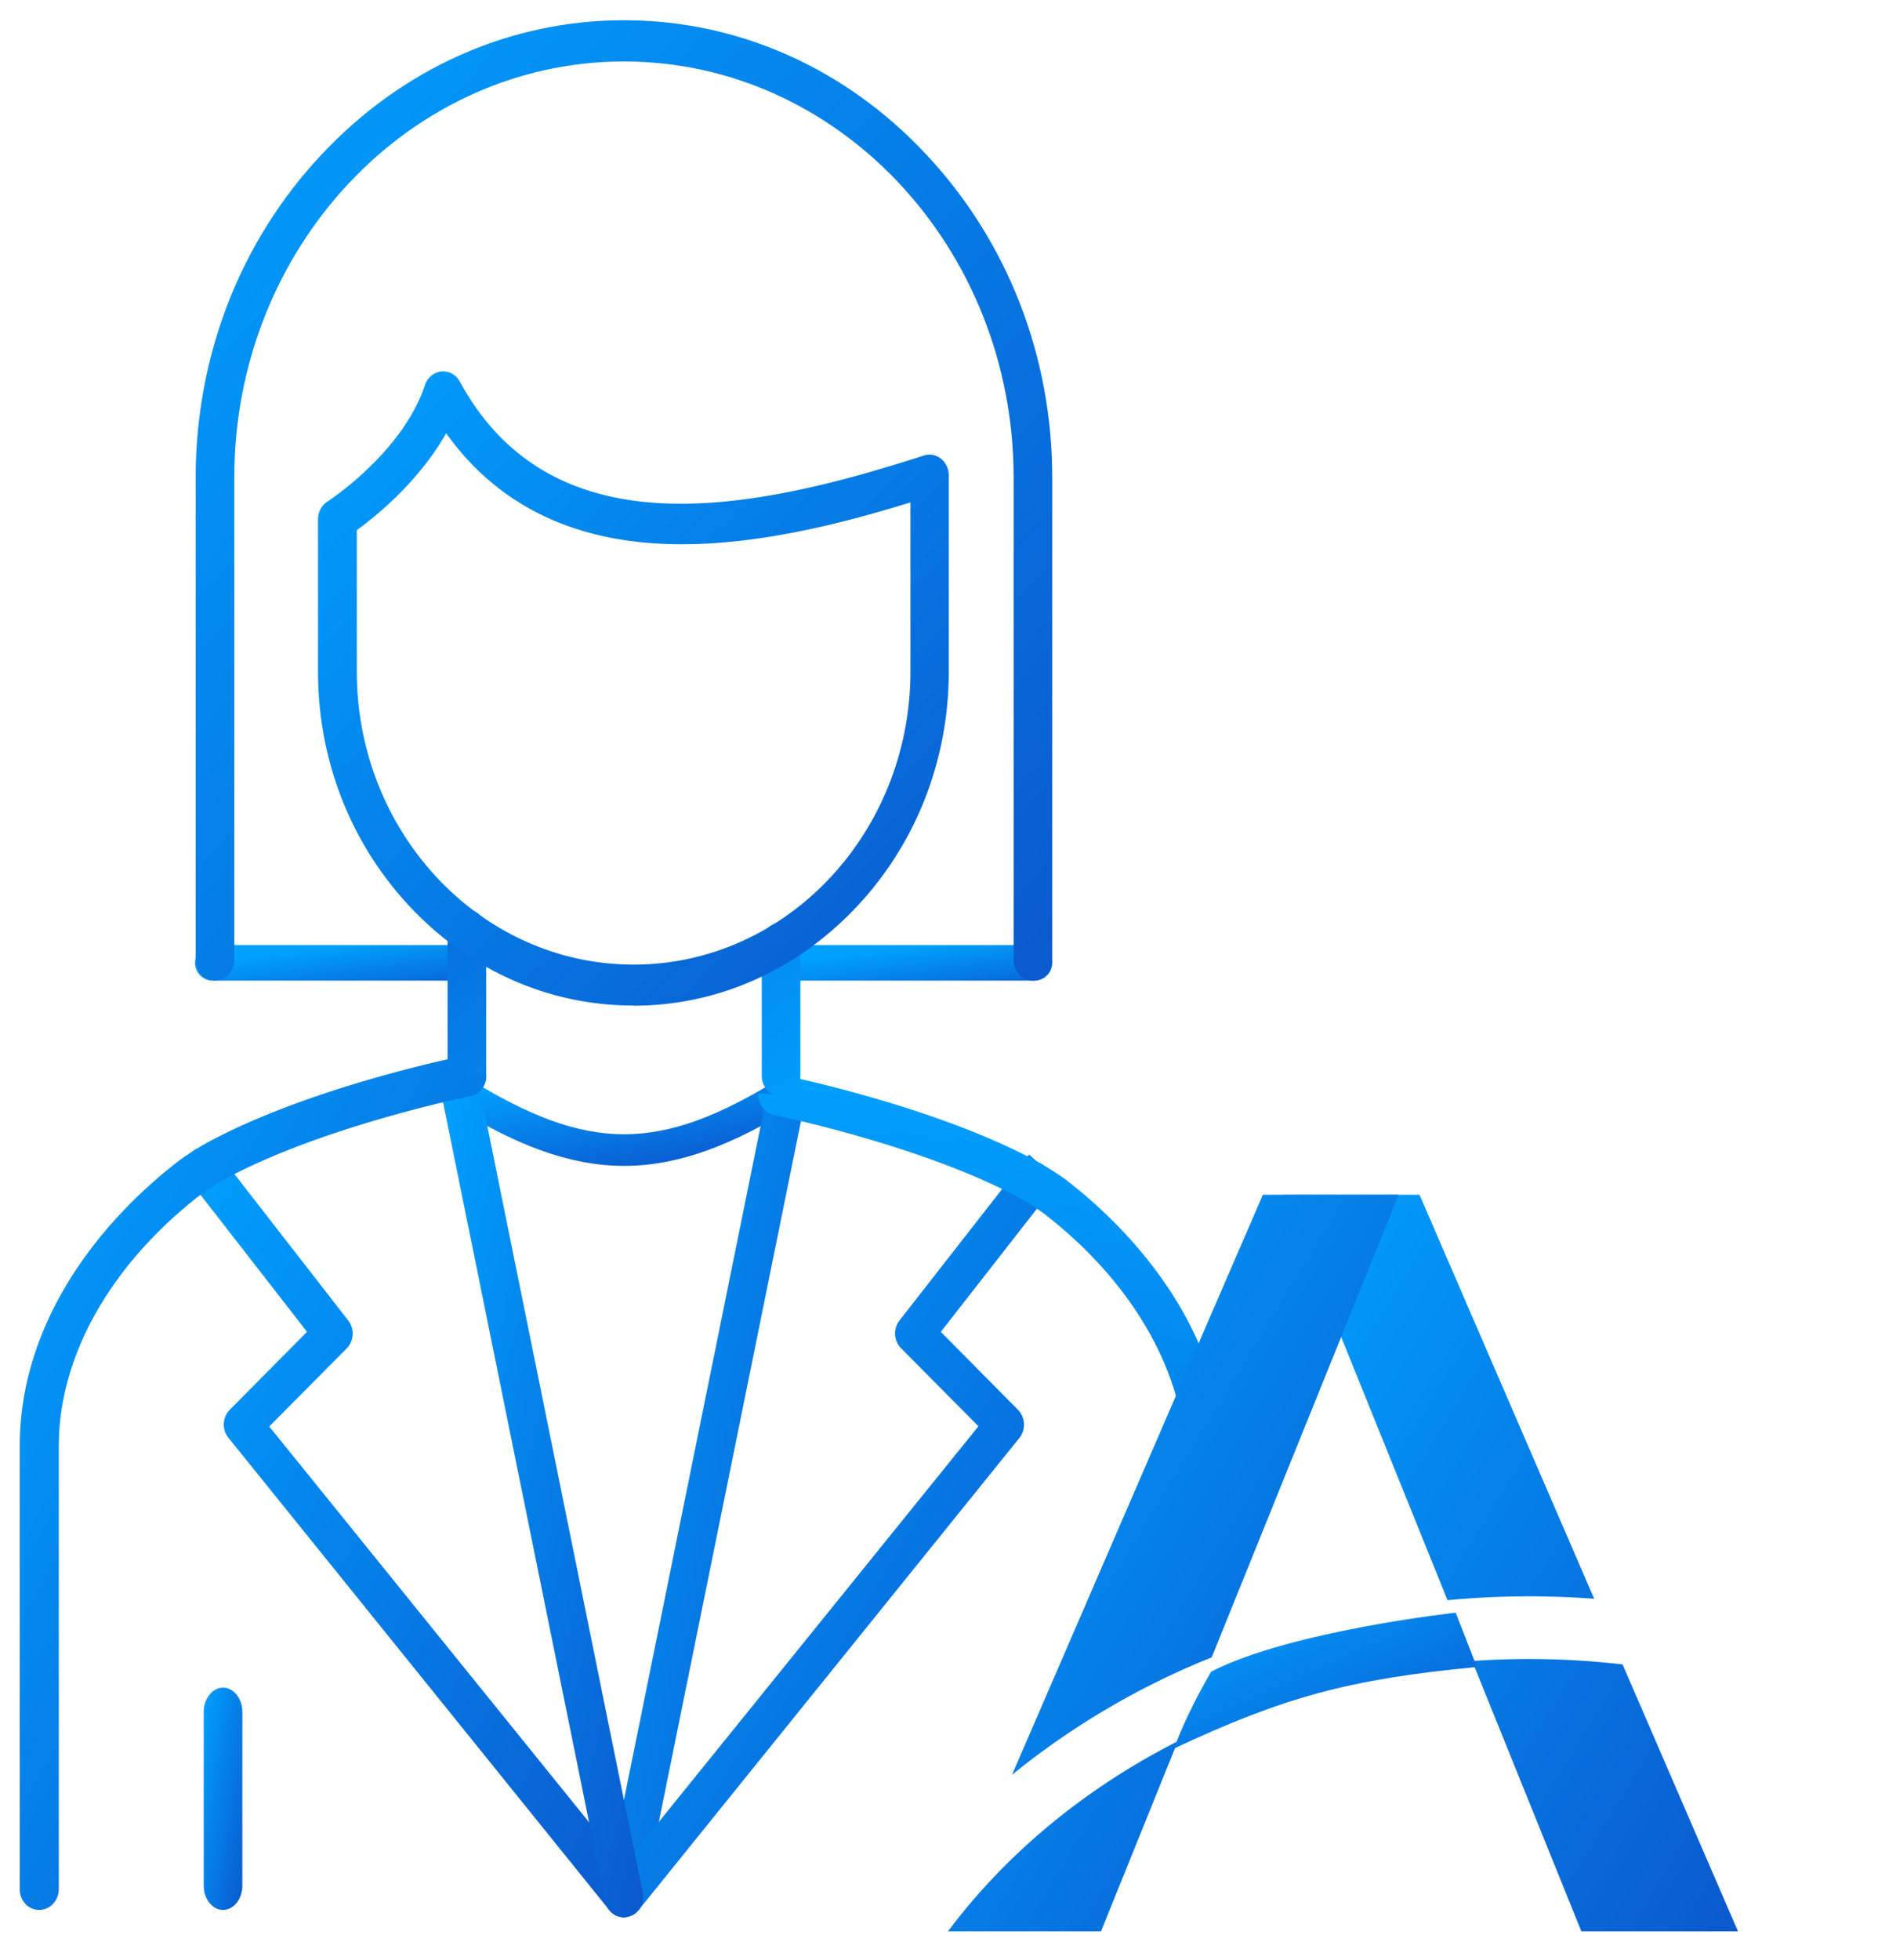
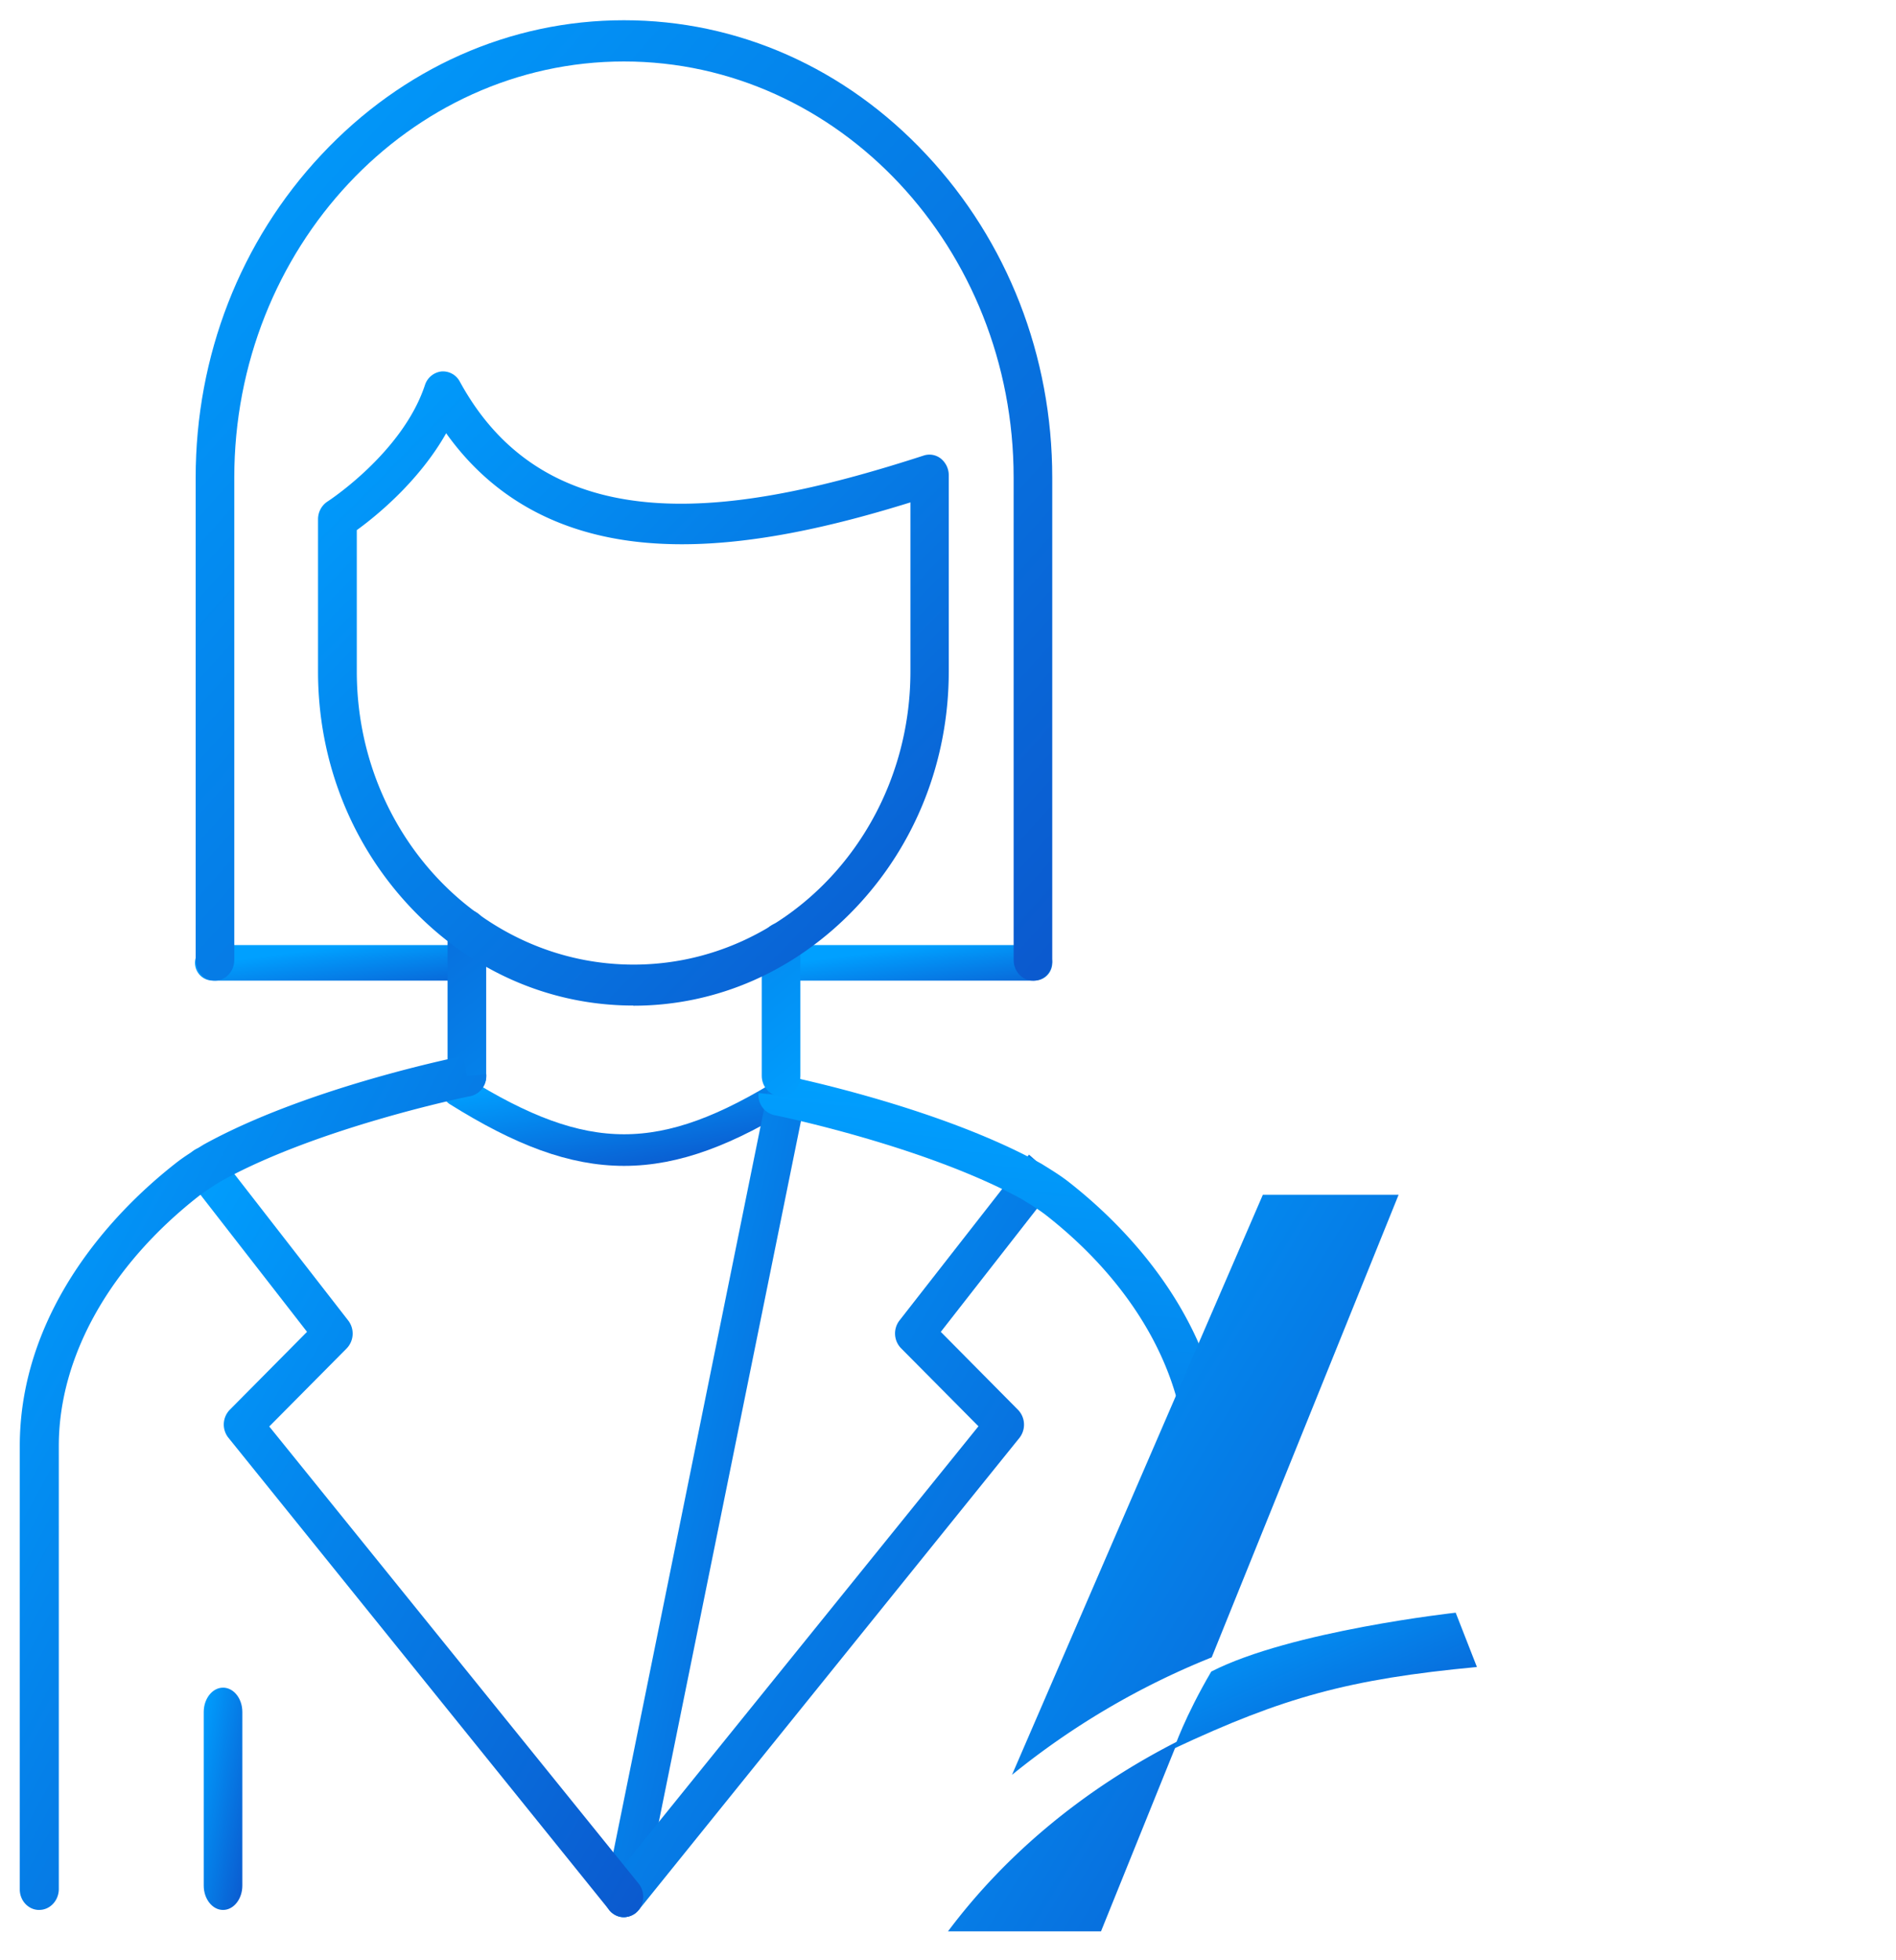
<svg xmlns="http://www.w3.org/2000/svg" width="60" height="62" fill="none" viewBox="0 0 60 62">
  <path stroke="url(#a)" stroke-linecap="round" d="M14.5 34.5c4 2.5 6.5 2.5 10.5 0" />
  <path fill="url(#b)" fill-rule="evenodd" d="M19.744 60.639c-.032 0-.068 0-.098-.005-.33-.06-.555-.389-.502-.743l5.127-25.267c.056-.349.366-.588.7-.531.336.06.556.388.502.742l-5.127 25.268a.624.624 0 0 1-.604.536h.002Z" clip-rule="evenodd" />
  <path fill="url(#c)" fill-rule="evenodd" d="M19.744 60.634a.586.586 0 0 1-.383-.143.676.676 0 0 1-.093-.91l11.696-14.47-2.45-2.468a.67.67 0 0 1-.048-.88l4.097-5.244.941.829-3.732 4.777 2.442 2.464a.676.676 0 0 1 .05.885L20.225 60.395a.615.615 0 0 1-.482.238h.003-.003Z" clip-rule="evenodd" />
  <path fill="url(#d)" fill-rule="evenodd" d="M38.154 47.01c.334 0 .61-.29.61-.648v-.025c0-1.707-.477-3.387-1.418-4.997-.842-1.441-2.063-2.813-3.537-3.965-.184-.142-.38-.278-.88-.583-.006-.005-.02-.005-.026-.013-3.15-1.727-7.667-2.677-8.166-2.779l-.122.634-.611-.064a.65.65 0 0 0 .493.699c.197.038 4.778.989 7.824 2.65.489.297.629.401.75.491 2.834 2.205 4.459 5.096 4.459 7.921v.025c.005.363.281.653.616.653h.004l.004.001Z" clip-rule="evenodd" />
  <path stroke="url(#e)" stroke-linecap="round" stroke-width="1.125" d="M6.733 30.453h7.663" />
  <path stroke="url(#f)" stroke-linecap="round" stroke-width="1.125" d="M25.034 30.453h7.703" />
  <path fill="url(#g)" fill-rule="evenodd" d="M32.688 31.016c-.335 0-.611-.292-.611-.652V15.106c0-7.256-5.535-13.162-12.331-13.162-6.797 0-12.332 5.907-12.332 13.162v15.258c0 .357-.273.652-.61.652-.338 0-.612-.292-.612-.652V15.106c0-3.846 1.411-7.478 3.982-10.216C12.74 2.153 16.142.64 19.746.64c3.603 0 7.006 1.506 9.57 4.251 2.566 2.738 3.983 6.37 3.983 10.216v15.258c0 .365-.273.652-.61.652Z" clip-rule="evenodd" />
  <path fill="url(#h)" fill-rule="evenodd" d="M24.717 34.674c-.335 0-.611-.29-.611-.648v-4.202c0-.355.273-.646.61-.646.338 0 .612.29.612.646v4.202c0 .363-.274.648-.611.648Zm-9.943 0c-.335 0-.61-.29-.61-.648v-4.608c0-.355.273-.646.61-.646.338 0 .612.29.612.646v4.608c0 .363-.274.648-.612.648Z" clip-rule="evenodd" />
  <path fill="url(#i)" fill-rule="evenodd" d="M19.744 60.634a.61.61 0 0 1-.477-.239L7.217 45.46a.669.669 0 0 1 .056-.872l2.443-2.464-3.722-4.785a.675.675 0 0 1 .085-.911.59.59 0 0 1 .86.09l4.082 5.25a.676.676 0 0 1-.05.88l-2.45 2.47 11.697 14.468a.672.672 0 0 1-.094.912.615.615 0 0 1-.383.137l.002-.002h.001Z" clip-rule="evenodd" />
-   <path fill="url(#j)" fill-rule="evenodd" d="M19.744 60.639c-.293 0-.55-.225-.603-.544l-5.127-25.267c-.056-.35.172-.687.502-.744.335-.059.648.181.702.531l5.126 25.268c.057.35-.17.686-.5.742-.033.005-.07.014-.098.014h-.002Z" clip-rule="evenodd" />
  <path fill="url(#k)" fill-rule="evenodd" d="M7.058 60.409c-.335 0-.611-.345-.611-.769v-5.494c0-.42.274-.768.611-.768.338 0 .611.345.611.768v5.494c0 .421-.273.769-.61.769Z" clip-rule="evenodd" />
  <path fill="url(#l)" fill-rule="evenodd" d="M1.237 60.409c-.335 0-.611-.29-.611-.648V45.736c0-1.707.477-3.387 1.418-4.997.843-1.441 2.063-2.813 3.538-3.965.184-.143.379-.278.88-.583.005-.005.02-.005.025-.013 3.151-1.727 7.667-2.677 8.166-2.78l.123.635.61-.064a.65.65 0 0 1-.493.699c-.196.038-4.777.988-7.824 2.65a8.46 8.46 0 0 0-.75.49c-2.833 2.206-4.458 5.097-4.458 7.922v14.025c-.005.363-.282.653-.617.653h-.007Z" clip-rule="evenodd" />
  <path fill="url(#m)" fill-rule="evenodd" d="M20.043 31.804c-2.657 0-5.156-1.1-7.049-3.104-1.892-2.005-2.93-4.647-2.93-7.461v-4.816c0-.225.11-.433.293-.556.025-.014 2.381-1.546 3.09-3.686a.625.625 0 0 1 .519-.432.604.604 0 0 1 .587.324c2.895 5.302 9.046 4.159 14.679 2.335a.581.581 0 0 1 .542.097.677.677 0 0 1 .25.518v6.213c0 2.813-1.04 5.46-2.932 7.462-1.895 2.003-4.391 3.111-7.049 3.111v-.005ZM11.291 16.77v4.466c0 5.114 3.928 9.273 8.76 9.273 4.83 0 8.76-4.159 8.76-9.273V15.89c-2.333.725-5.182 1.429-7.82 1.311-3-.128-5.307-1.306-6.872-3.498-.867 1.532-2.23 2.632-2.828 3.064v.003Z" clip-rule="evenodd" />
-   <path fill="url(#n)" fill-rule="evenodd" d="M44.92 37.788h-4.296l5.184 12.824a27.458 27.458 0 0 1 4.641-.045l-5.528-12.779Zm6.427 14.855a25.69 25.69 0 0 0-4.76-.107l3.456 8.55H55l-3.653-8.443Z" clip-rule="evenodd" />
  <path fill="url(#o)" fill-rule="evenodd" d="M39.964 37.788h4.296L38.345 52.42a24.448 24.448 0 0 0-6.32 3.716l7.939-18.348Zm-2.692 17.285-2.43 6.013H30c1.838-2.457 4.333-4.522 7.272-6.013Z" clip-rule="evenodd" />
  <path fill="url(#p)" d="M37.154 55.303s.337-1.002 1.177-2.434c2.522-1.29 7.735-1.862 7.735-1.862l.672 1.718c-4.042.38-6.133.96-9.584 2.578Z" />
  <defs>
    <linearGradient id="a" x1="14.5" x2="15.149" y1="34.5" y2="38.134" gradientUnits="userSpaceOnUse">
      <stop stop-color="#00A0FF" />
      <stop offset="1" stop-color="#0B59CE" />
    </linearGradient>
    <linearGradient id="b" x1="19.136" x2="31.141" y1="34.084" y2="36.953" gradientUnits="userSpaceOnUse">
      <stop stop-color="#00A0FF" />
      <stop offset="1" stop-color="#0B59CE" />
    </linearGradient>
    <linearGradient id="c" x1="19.133" x2="40.343" y1="36.519" y2="49.159" gradientUnits="userSpaceOnUse">
      <stop stop-color="#00A0FF" />
      <stop offset="1" stop-color="#0B59CE" />
    </linearGradient>
    <linearGradient id="d" x1="25.5" x2="23.023" y1="33.601" y2="58.512" gradientUnits="userSpaceOnUse">
      <stop stop-color="#00A0FF" />
      <stop offset="1" stop-color="#0B59CE" />
    </linearGradient>
    <linearGradient id="e" x1="6.733" x2="6.99" y1="30.453" y2="32.419" gradientUnits="userSpaceOnUse">
      <stop stop-color="#00A0FF" />
      <stop offset="1" stop-color="#0B59CE" />
    </linearGradient>
    <linearGradient id="f" x1="25.034" x2="25.29" y1="30.453" y2="32.419" gradientUnits="userSpaceOnUse">
      <stop stop-color="#00A0FF" />
      <stop offset="1" stop-color="#0B59CE" />
    </linearGradient>
    <linearGradient id="g" x1="6.192" x2="36.373" y1=".639" y2="27.572" gradientUnits="userSpaceOnUse">
      <stop stop-color="#00A0FF" />
      <stop offset="1" stop-color="#0B59CE" />
    </linearGradient>
    <linearGradient id="h" x1="26" x2="14.791" y1="35" y2="21.363" gradientUnits="userSpaceOnUse">
      <stop stop-color="#00A0FF" />
      <stop offset="1" stop-color="#0B59CE" />
    </linearGradient>
    <linearGradient id="i" x1="5.856" x2="27.265" y1="36.282" y2="49.026" gradientUnits="userSpaceOnUse">
      <stop stop-color="#00A0FF" />
      <stop offset="1" stop-color="#0B59CE" />
    </linearGradient>
    <linearGradient id="j" x1="14.006" x2="26.014" y1="34.075" y2="36.944" gradientUnits="userSpaceOnUse">
      <stop stop-color="#00A0FF" />
      <stop offset="1" stop-color="#0B59CE" />
    </linearGradient>
    <linearGradient id="k" x1="6.447" x2="8.82" y1="53.378" y2="53.79" gradientUnits="userSpaceOnUse">
      <stop stop-color="#00A0FF" />
      <stop offset="1" stop-color="#0B59CE" />
    </linearGradient>
    <linearGradient id="l" x1=".626" x2="23.361" y1="33.399" y2="45.827" gradientUnits="userSpaceOnUse">
      <stop stop-color="#00A0FF" />
      <stop offset="1" stop-color="#0B59CE" />
    </linearGradient>
    <linearGradient id="m" x1="10.063" x2="30.126" y1="11.746" y2="31.705" gradientUnits="userSpaceOnUse">
      <stop stop-color="#00A0FF" />
      <stop offset="1" stop-color="#0B59CE" />
    </linearGradient>
    <linearGradient id="n" x1="40.624" x2="61.448" y1="37.788" y2="50.636" gradientUnits="userSpaceOnUse">
      <stop stop-color="#00A0FF" />
      <stop offset="1" stop-color="#0B59CE" />
    </linearGradient>
    <linearGradient id="o" x1="30" x2="50.747" y1="37.788" y2="50.486" gradientUnits="userSpaceOnUse">
      <stop stop-color="#00A0FF" />
      <stop offset="1" stop-color="#0B59CE" />
    </linearGradient>
    <linearGradient id="p" x1="37.154" x2="40.362" y1="51.007" y2="58.161" gradientUnits="userSpaceOnUse">
      <stop stop-color="#00A0FF" />
      <stop offset="1" stop-color="#0B59CE" />
    </linearGradient>
  </defs>
</svg>